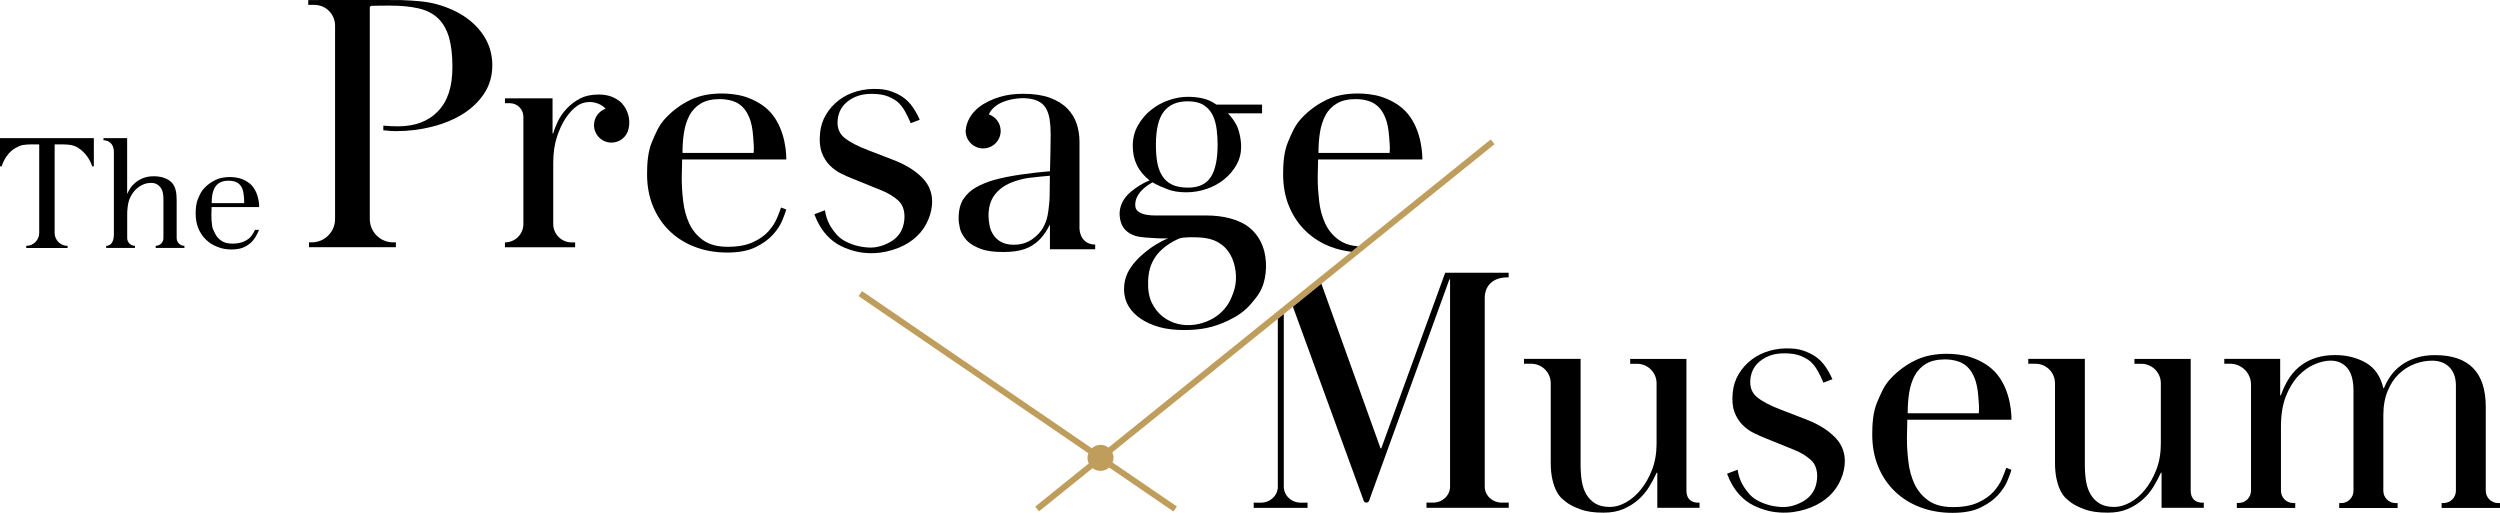
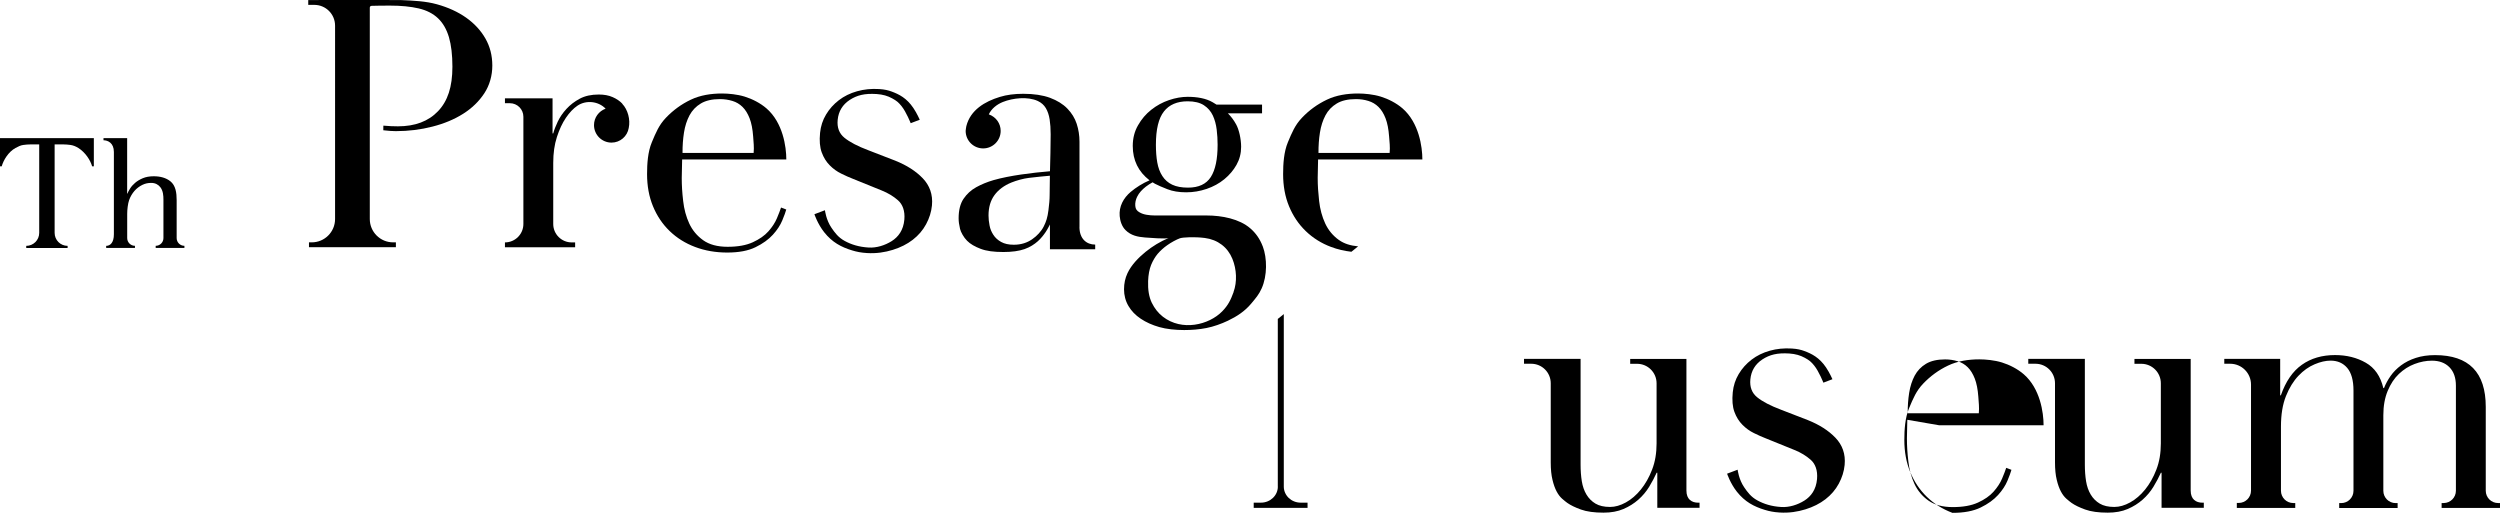
<svg xmlns="http://www.w3.org/2000/svg" id="_レイヤー_2" viewBox="0 0 512.58 105.16">
  <defs>
    <style>.cls-1{fill:#bf9d5a;}</style>
  </defs>
  <g id="_レイアウト">
    <path d="M451.87,104.12h-8.68v-7.19h-.14c-.43.95-.94,1.91-1.53,2.88-.59.97-1.33,1.85-2.21,2.63s-1.9,1.42-3.06,1.92c-1.16.5-2.53.75-4.09.75-1.9,0-3.44-.21-4.63-.64-1.19-.43-2.11-.88-2.78-1.35-.33-.24-.7-.53-1.1-.89-.4-.36-.77-.84-1.1-1.46-.33-.62-.62-1.41-.85-2.38-.24-.97-.36-2.17-.36-3.59v-16.22c0-2.21-1.79-4-4-4h-1.48v-1h11.6v21.67c0,1.23.08,2.37.25,3.42.17,1.04.49,1.96.96,2.74.47.78,1.09,1.4,1.85,1.85.76.45,1.75.68,2.99.68,1.04,0,2.12-.31,3.24-.93,1.12-.62,2.14-1.5,3.06-2.63.92-1.14,1.7-2.5,2.31-4.09.62-1.59.92-3.38.92-5.37v-12.33c0-2.21-1.79-4-4-4h-1.41v-1h11.53v27c0,1.78,1.07,2.48,2.43,2.48h.26v1.06Z" />
    <path d="M348.48,104.12h-8.68v-7.19h-.14c-.43.95-.94,1.91-1.53,2.88-.59.97-1.33,1.85-2.21,2.63s-1.9,1.42-3.06,1.92c-1.16.5-2.53.75-4.09.75-1.9,0-3.44-.21-4.63-.64-1.19-.43-2.11-.88-2.78-1.35-.33-.24-.7-.53-1.1-.89-.4-.36-.77-.84-1.1-1.46-.33-.62-.62-1.41-.85-2.38-.24-.97-.36-2.17-.36-3.59v-16.22c0-2.21-1.79-4-4-4h-1.48v-1h11.6v21.67c0,1.23.08,2.37.25,3.42.17,1.04.49,1.96.96,2.74.47.78,1.09,1.4,1.85,1.85.76.45,1.75.68,2.99.68,1.04,0,2.12-.31,3.24-.93,1.12-.62,2.14-1.5,3.06-2.63.92-1.14,1.7-2.5,2.31-4.09.62-1.59.92-3.38.92-5.37v-12.33c0-2.21-1.79-4-4-4h-1.41v-1h11.53v27c0,1.78,1.07,2.48,2.43,2.48h.26v1.06Z" />
    <path d="M458.6,103.12h.41c1.39,0,2.52-1.13,2.52-2.52v-21.75c0-2.36-1.91-4.27-4.27-4.27h-1.21v-1h11.46v7.47h.14c1-2.85,2.43-4.94,4.31-6.26,1.87-1.33,4.14-1.99,6.8-1.99,2.37,0,4.47.52,6.3,1.57,1.83,1.04,3.03,2.78,3.6,5.2h.14c.33-.85.78-1.68,1.35-2.49.57-.81,1.28-1.53,2.14-2.17s1.86-1.15,3.03-1.53c1.16-.38,2.48-.57,3.95-.57,6.93,0,10.39,3.54,10.39,10.61v17.2c0,1.39,1.13,2.52,2.52,2.52h.41v1h-11.98v-1h.41c1.39,0,2.52-1.13,2.52-2.52v-21.55c0-1.61-.44-2.87-1.32-3.77-.88-.9-2.08-1.35-3.6-1.35-1.19,0-2.37.23-3.56.68-1.19.45-2.25,1.13-3.2,2.03-.95.9-1.72,2.06-2.31,3.49-.59,1.42-.89,3.09-.89,4.98v15.5c0,1.39,1.13,2.52,2.52,2.52h.41v1h-11.98v-1h.41c1.39,0,2.52-1.13,2.52-2.52v-20.56c0-2.09-.43-3.63-1.28-4.63-.85-1-1.99-1.5-3.42-1.5-1,0-2.09.25-3.27.75-1.19.5-2.29,1.28-3.31,2.35s-1.88,2.46-2.56,4.16c-.69,1.71-1.03,3.8-1.03,6.26v13.16c0,1.39,1.13,2.52,2.52,2.52h.41v1h-11.98v-1Z" />
    <path d="M78.6,25.76c1.04.1,2.18.14,2.99.14,3.51,0,6.25-1.03,8.22-3.1,1.97-2.06,2.95-4.95,2.95-9.12,0-2.42-.24-4.44-.71-6.05-.48-1.61-1.22-2.91-2.24-3.88-1.02-.97-2.35-1.65-3.99-2.03-1.64-.38-3.59-.57-5.87-.57-.9,0-3.45.02-3.8.05-.19.02-.33.18-.33.37v43.34c0,2.64,2.14,4.78,4.78,4.78h.57v1h-17.82v-1h.57c2.64,0,4.78-2.14,4.78-4.78V5.25c0-2.34-1.9-4.25-4.25-4.25h-1.25V.01S81.42-.02,82.08.01c2.79.12,5.21.23,7.51.87,2.3.64,4.29,1.55,5.98,2.74,1.68,1.19,3,2.61,3.95,4.27.95,1.66,1.42,3.51,1.42,5.55s-.55,4.03-1.64,5.69c-1.09,1.66-2.54,3.06-4.34,4.2-1.8,1.14-3.9,2.02-6.3,2.63-2.4.62-4.9.93-7.51.93-.67,0-1.52-.06-2.56-.18" />
    <path d="M139.86,32.7c0,.47-.01,1.4-.04,1.89-.02.5-.04,1.13-.04,1.89,0,1.57.09,3.01.29,4.72.19,1.71.61,3.25,1.25,4.63.64,1.38,1.59,2.52,2.85,3.42,1.26.9,2.93,1.35,5.02,1.35s3.81-.31,5.16-.93c1.35-.62,2.42-1.36,3.2-2.24.78-.88,1.36-1.77,1.74-2.67.38-.9.66-1.64.85-2.21l1.07.41c-.14.52-.42,1.27-.82,2.24-.4.97-1.04,1.95-1.92,2.92-.88.97-2.06,1.83-3.56,2.56-1.5.74-3.43,1.1-5.8,1.1s-4.57-.38-6.58-1.14c-2.02-.76-3.76-1.85-5.23-3.27-1.47-1.42-2.61-3.12-3.42-5.09-.81-1.97-1.21-4.16-1.21-6.58,0-2.09.15-4.57.98-6.54.83-1.97,1.44-3.5,2.89-5.02,1.45-1.52,3.16-2.78,5.1-3.7,1.95-.93,4.17-1.27,6.4-1.27,1.33,0,3.13.17,4.65.64,1.52.47,3.21,1.32,4.48,2.43,3.35,2.92,4.05,7.84,4.05,10.45h-21.38ZM154.52,31.36c.05-.62.06-1.2.02-1.73l-.12-1.66c-.11-1.51-.35-2.75-.73-3.72-.38-.97-.86-1.75-1.45-2.33-.59-.58-1.28-.99-2.08-1.23-.8-.24-1.65-.37-2.55-.37-1.61,0-2.92.3-3.92.9s-1.77,1.41-2.32,2.43c-.54,1.02-.92,2.19-1.13,3.52-.21,1.33-.31,2.73-.3,4.19h14.59Z" />
-     <path d="M391.06,86.07c0,.47-.01,1.4-.04,1.89-.02.5-.04,1.13-.04,1.89,0,1.57.09,3.01.29,4.72.19,1.71.61,3.25,1.25,4.63.64,1.38,1.59,2.52,2.85,3.42,1.26.9,2.93,1.35,5.02,1.35s3.81-.31,5.16-.93c1.35-.62,2.42-1.36,3.2-2.24.78-.88,1.36-1.77,1.74-2.67.38-.9.66-1.64.85-2.21l1.07.41c-.14.52-.42,1.27-.82,2.24-.4.97-1.04,1.95-1.92,2.92-.88.97-2.06,1.83-3.56,2.56-1.5.74-3.43,1.1-5.8,1.1s-4.57-.38-6.58-1.14c-2.02-.76-3.76-1.85-5.23-3.27-1.47-1.42-2.61-3.12-3.42-5.09-.81-1.97-1.21-4.16-1.21-6.58,0-2.09.15-4.57.98-6.54.83-1.97,1.44-3.5,2.89-5.02,1.45-1.52,3.16-2.78,5.1-3.7,1.95-.93,4.17-1.27,6.4-1.27,1.33,0,3.13.17,4.65.64,1.52.47,3.21,1.32,4.48,2.43,3.35,2.92,4.05,7.84,4.05,10.45h-21.38ZM405.72,84.73c.05-.62.06-1.2.02-1.73l-.12-1.66c-.11-1.51-.35-2.75-.73-3.72-.38-.97-.86-1.75-1.45-2.33-.59-.58-1.28-.99-2.08-1.23-.8-.24-1.65-.37-2.55-.37-1.61,0-2.92.3-3.92.9s-1.77,1.41-2.32,2.43c-.54,1.02-.92,2.19-1.13,3.52-.21,1.33-.31,2.73-.3,4.19h14.59Z" />
+     <path d="M391.06,86.07c0,.47-.01,1.4-.04,1.89-.02.5-.04,1.13-.04,1.89,0,1.57.09,3.01.29,4.72.19,1.71.61,3.25,1.25,4.63.64,1.38,1.59,2.52,2.85,3.42,1.26.9,2.93,1.35,5.02,1.35s3.81-.31,5.16-.93c1.35-.62,2.42-1.36,3.2-2.24.78-.88,1.36-1.77,1.74-2.67.38-.9.66-1.64.85-2.21l1.07.41c-.14.52-.42,1.27-.82,2.24-.4.97-1.04,1.95-1.92,2.92-.88.97-2.06,1.83-3.56,2.56-1.5.74-3.43,1.1-5.8,1.1c-2.02-.76-3.76-1.85-5.23-3.27-1.47-1.42-2.61-3.12-3.42-5.09-.81-1.97-1.21-4.16-1.21-6.58,0-2.09.15-4.57.98-6.54.83-1.97,1.44-3.5,2.89-5.02,1.45-1.52,3.16-2.78,5.1-3.7,1.95-.93,4.17-1.27,6.4-1.27,1.33,0,3.13.17,4.65.64,1.52.47,3.21,1.32,4.48,2.43,3.35,2.92,4.05,7.84,4.05,10.45h-21.38ZM405.72,84.73c.05-.62.06-1.2.02-1.73l-.12-1.66c-.11-1.51-.35-2.75-.73-3.72-.38-.97-.86-1.75-1.45-2.33-.59-.58-1.28-.99-2.08-1.23-.8-.24-1.65-.37-2.55-.37-1.61,0-2.92.3-3.92.9s-1.77,1.41-2.32,2.43c-.54,1.02-.92,2.19-1.13,3.52-.21,1.33-.31,2.73-.3,4.19h14.59Z" />
    <path d="M5.38,50.41h0c1.47,0,2.66-1.19,2.66-2.66v-18.14h-1.84c-.42,0-.9.04-1.42.11-.53.07-1.04.31-1.6.62-1.46.8-2.47,2.48-2.83,3.77h-.35v-5.79h19.24v5.79h-.35c-.36-1.29-1.42-2.89-2.83-3.77-.54-.34-1.07-.54-1.6-.62-.53-.07-1-.11-1.42-.11h-1.84v18.14c0,1.47,1.19,2.66,2.66,2.66h0v.44H5.38v-.44Z" />
    <path d="M21.76,50.41h0c.88,0,1.59-.71,1.59-2.37v-16.88c0-1.87-1.25-2.4-2.13-2.4h0v-.44h4.85v11.37h.06c.1-.27.28-.62.54-1.03.25-.41.6-.8,1.03-1.17.43-.37.96-.69,1.58-.95.62-.26,1.37-.4,2.23-.4,1.39,0,2.53.33,3.4,1.01,1.12.88,1.31,2.4,1.31,3.88v7.78c0,.88.71,1.59,1.59,1.59h0v.44h-5.89v-.44h0c.88,0,1.59-.71,1.59-1.59v-7.87c0-.82-.06-1.81-.63-2.55-.4-.52-1.03-.89-1.85-.89-.68,0-1.24.11-1.85.41-.61.3-1.15.71-1.61,1.23-.46.53-.83,1.15-1.09,1.87s-.4,1.98-.4,2.83v4.97c0,.88.71,1.59,1.59,1.59h0v.44h-5.9v-.44Z" />
-     <path d="M43.38,42.45c0,.22,0,.64-.02.86-.01.23-.02.51-.02.86,0,.71.04,1.19.13,1.96.09.78.28,1.01.57,1.64.29.63.72,1.15,1.3,1.56.57.41,1.33.62,2.29.62s1.73-.14,2.35-.42c.62-.28,1.12-.61,1.46-1.02.46-.56.85-1.38.85-1.38h.82c-.06.18-.24.55-.45.97s-.54.94-.94,1.38c-.4.44-.94.83-1.62,1.17-.68.33-1.56.5-2.64.5s-1.93-.17-2.85-.52c-.92-.35-1.71-.84-2.38-1.49-.67-.65-1.19-1.42-1.56-2.32-.37-.9-.55-1.9-.55-3,0-.95.07-2.08.45-2.98.38-.9.66-1.59,1.32-2.28.66-.69,1.44-1.26,2.32-1.68.89-.42,1.9-.58,2.92-.58.6,0,1.43.08,2.12.29.69.22,1.46.6,2.04,1.11,1.52,1.33,1.85,3.57,1.85,4.76h-9.73ZM50.05,41.64c.02-.26.03-.5,0-.72l-.05-.69c-.05-.63-.16-1.15-.33-1.55-.17-.41-.39-.73-.66-.97-.27-.24-.58-.41-.95-.51-.36-.1-.75-.15-1.16-.15-.73,0-1.33.12-1.79.37s-.81.59-1.05,1.01c-.25.43-.42.91-.52,1.47-.1.55-.14,1.14-.14,1.75h6.64Z" />
    <path d="M258.9,50.51c-.58-1.54-1.46-2.76-2.56-3.7-2.23-1.93-5.79-2.63-8.95-2.63h-10.61c-.58,0-1.14-.05-1.68-.14-.54-.09-1.02-.25-1.44-.49-.58-.32-.83-.67-.89-1.32-.06-.64.09-1.29.37-1.87.4-.84,1.07-1.52,1.81-2.1.43-.33.89-.62,1.37-.88l.49.3c.59.31,1.43.68,2.53,1.11,1.1.43,2.38.64,3.86.64s2.84-.24,4.21-.7c1.37-.47,2.57-1.13,3.61-1.98,1.03-.85,1.87-1.83,2.5-2.95.63-1.12.95-2.35.95-3.69,0-1.61-.43-3.53-1.02-4.6-.51-.93-1.07-1.65-1.7-2.28h7.01v-1.79h-9.35c-.25-.15-.5-.31-.77-.47-1.38-.81-3.22-1.12-5.12-1.12-1.22,0-2.5.22-3.83.67-1.33.45-2.54,1.11-3.64,1.98-1.1.87-2.01,1.93-2.72,3.19-.72,1.25-1.08,2.66-1.08,4.23,0,2.94,1.15,5.28,3.44,7.05-1.37.58-2.77,1.45-3.88,2.39-.71.6-1.32,1.34-1.72,2.17-.43.89-.6,1.81-.52,2.77.09,1.03.45,2.14,1.2,2.88,1.12,1.11,2.49,1.39,3.99,1.51.87.07,4.28.34,4.83.11-1.69.72-3.31,1.69-4.74,2.86-1.44,1.18-2.88,2.65-3.68,4.35-.47,1-.71,2.1-.71,3.31s.3,2.39.91,3.42c.6,1.02,1.44,1.89,2.52,2.61,1.07.72,2.34,1.29,3.8,1.71,1.46.42,3.35.61,5.1.61,1.54,0,3.08-.12,4.59-.42,1.43-.28,3.03-.85,4.37-1.49,1.85-.88,3.48-1.95,4.79-3.52.91-1.1,1.57-1.82,2.15-3.13,1.15-2.59,1.13-6.17.22-8.59ZM238.64,22.85c1.1-1.39,2.72-2.08,4.87-2.08,1.39,0,2.5.27,3.32.8.82.54,1.43,1.24,1.84,2.11.4.87.66,1.83.79,2.88.13,1.05.19,2.09.19,3.12,0,2.95-.46,5.15-1.39,6.61-.93,1.45-2.49,2.18-4.68,2.18-1.31,0-2.38-.2-3.23-.6-.85-.4-1.52-.99-2.03-1.78-.51-.78-.85-1.71-1.04-2.78-.19-1.07-.28-2.28-.28-3.62,0-3.17.55-5.46,1.65-6.84ZM252.93,59.87c-.6,1.64-1.12,2.72-2.34,3.97-2.72,2.78-8.24,4.14-12.17,1.09-.94-.73-1.69-1.68-2.27-2.86-.57-1.18-.82-2.67-.75-4.47.05-1.3.26-2.39.61-3.27.36-.88.81-1.64,1.35-2.29.55-.65,1.29-1.3,1.95-1.76.8-.57,1.89-1.17,2.62-1.43.59-.2,2.95-.33,5.08-.06,2.67.34,4.7,1.9,5.67,4.28.87,2.14,1,4.71.23,6.81Z" />
    <path d="M169.14,43.11s.23,1.99,1.35,3.61c.66.96,1.37,1.96,2.7,2.68,1.33.73,2.91,1.23,4.87,1.35,1.65.11,3.37-.44,4.76-1.31,1.38-.87,2.41-2.26,2.6-4.41.16-1.81-.37-3.14-1.3-3.96-.93-.82-2.05-1.5-3.35-2.02l-5.85-2.37c-.75-.29-1.56-.65-2.43-1.08-.87-.42-1.66-.99-2.36-1.7-.71-.71-1.26-1.59-1.65-2.65-.39-1.06-.5-2.4-.34-4.01.14-1.37.54-2.62,1.23-3.76.68-1.14,1.56-2.12,2.63-2.94,1.07-.82,2.31-1.43,3.73-1.83,1.42-.4,2.92-.55,4.53-.45,1.13.07,1.89.26,2.56.51,1.51.56,3.07,1.33,4.44,3.36.73,1.08,1.32,2.42,1.32,2.42l-1.86.71s-.91-2.3-1.86-3.48c-.63-.79-1.03-1.12-1.95-1.62-.91-.5-1.89-.79-3.18-.88-2.48-.16-4.03.25-5.51,1.21-1.47.97-2.3,2.33-2.47,4.09-.15,1.57.31,2.79,1.39,3.67,1.08.88,2.72,1.74,4.93,2.57l5.48,2.12c2.35.94,4.23,2.14,5.64,3.61,1.41,1.47,2.11,3.33,1.89,5.58-.13,1.32-.53,2.6-1.2,3.84-.67,1.24-1.58,2.3-2.73,3.19-1.15.89-2.52,1.58-4.1,2.07-1.58.49-3.37.78-5.33.65-1.14-.07-2.08-.25-3.01-.54-2.24-.68-4.09-1.66-5.73-3.73-1.36-1.73-2-3.69-2-3.69l2.14-.81Z" />
    <path d="M356.27,96.31s.23,1.99,1.35,3.61c.66.96,1.37,1.96,2.7,2.68,1.33.73,2.91,1.23,4.87,1.35,1.65.11,3.37-.44,4.76-1.31,1.38-.87,2.41-2.26,2.6-4.41.16-1.81-.37-3.14-1.3-3.96-.93-.82-2.05-1.5-3.35-2.02l-5.85-2.37c-.75-.29-1.56-.65-2.43-1.08-.87-.42-1.66-.99-2.36-1.7-.71-.71-1.26-1.59-1.65-2.65-.39-1.06-.5-2.4-.34-4.01.14-1.37.54-2.62,1.23-3.76.68-1.14,1.56-2.12,2.63-2.94,1.07-.82,2.31-1.43,3.73-1.83,1.42-.4,2.92-.55,4.53-.45,1.13.07,1.89.26,2.56.51,1.51.56,3.07,1.33,4.44,3.36.73,1.08,1.32,2.42,1.32,2.42l-1.86.71s-.91-2.3-1.86-3.48c-.63-.79-1.03-1.12-1.95-1.62s-1.89-.79-3.18-.88c-2.48-.16-4.03.25-5.51,1.21-1.47.97-2.3,2.33-2.47,4.09-.15,1.57.31,2.79,1.39,3.67,1.08.88,2.72,1.74,4.93,2.57l5.48,2.12c2.35.94,4.23,2.14,5.64,3.61,1.41,1.47,2.11,3.33,1.89,5.58-.13,1.32-.53,2.6-1.2,3.84-.67,1.24-1.58,2.3-2.73,3.19-1.15.89-2.52,1.58-4.1,2.07-1.58.49-3.37.78-5.33.65-1.14-.07-2.08-.25-3.01-.54-2.24-.68-4.09-1.66-5.73-3.73-1.36-1.73-2-3.69-2-3.69l2.14-.81Z" />
-     <path class="cls-1" d="M228.32,93.88c0-.41-.1-.79-.26-1.14l78.37-63.18-.79-.97-78.37,63.18c-.45-.35-1.01-.56-1.62-.56-.69,0-1.31.27-1.79.7l-47.12-32.23-.71,1.03,47.12,32.22c-.11.3-.18.61-.18.95,0,.41.1.79.26,1.14l-10.98,8.85.78.97,10.98-8.85c.45.35,1.01.56,1.62.56.69,0,1.31-.27,1.78-.7l13.18,9.02.71-1.03-13.18-9.01c.11-.3.18-.61.18-.95Z" />
    <path d="M221.33,46.54v-17.48c0-1.28-.19-2.5-.57-3.67-.38-1.16-1.02-2.21-1.92-3.13-.9-.93-2.09-1.66-3.56-2.21-1.47-.54-3.3-.82-5.48-.82-1.8,0-3.41.21-4.8.64-3.06.93-6.04,2.68-6.87,5.99-.01.06-.02.12-.03.17-.02.1-.03.19-.05.29,0,.05-.01.11-.02.16-.01.12-.04.24-.04.36,0,1.99,1.61,3.59,3.59,3.59s3.59-1.61,3.59-3.59c0-1.55-.98-2.85-2.35-3.36-.03-.01-.05-.03-.08-.04.56-1.18,1.66-2.04,2.88-2.53,2.04-.82,5.11-1.16,7.17-.2.71.33,1.26.82,1.64,1.46.38.64.64,1.41.78,2.31.14.9.21,1.92.21,3.06,0,2.61-.08,5.08-.14,7.57-3.61.3-8.31.88-11.57,1.82-1.31.38-2.49.87-3.56,1.46-1.07.59-1.93,1.39-2.6,2.38-.67,1-1,2.33-1,3.99,0,.71.08,1.2.29,2.17.15.65.77,1.77,1.44,2.43.66.67,1.6,1.21,2.79,1.66,1.19.45,2.67.65,4.66.65,1.76,0,3.2-.2,4.34-.6,1.14-.4,2.03-1,2.71-1.6.72-.65,1.2-1.29,1.61-1.89.41-.6.88-1.56.88-1.56v5.09h9.28v-.96c-1.76,0-3.23-1.17-3.23-3.62ZM214.96,43.13c-.18,1.45-.46,2.31-.96,3.3-.5,1-1.4,1.96-2.38,2.63-.97.67-2.18,1.12-3.75,1.12-1.09,0-1.91-.19-2.6-.57-.69-.38-1.22-.87-1.6-1.46-.38-.59-.64-1.17-.78-1.93-.14-.76-.21-1.33-.21-2.04,0-1.66.4-3.05,1.21-4.16.81-1.11,1.97-1.98,3.49-2.6,1.07-.43,2.44-.81,3.59-.95,1.53-.19,3.28-.35,4.29-.44-.03,1.29-.05,2.6-.05,3.95,0,.95-.1,2-.25,3.17Z" />
    <path d="M127.6,21.26c-.52-.55-1.19-1-1.99-1.35-.81-.36-1.76-.53-2.85-.53-1.52,0-2.81.28-3.88.85-1.07.57-1.98,1.27-2.74,2.1-.76.83-1.35,1.7-1.78,2.6-.43.9-.74,1.71-.93,2.42h-.14v-7.19h-9.76v1h1c1.54,0,2.78,1.24,2.78,2.78v21.98c0,2.09-1.69,3.78-3.78,3.78v1h14.39v-1h-.71c-2.09,0-3.78-1.69-3.78-3.78v-12.52c0-1.99.25-3.76.75-5.3.5-1.54,1.11-2.86,1.85-3.95.74-1.09,1.53-1.92,2.38-2.49,1.77-1.18,4.26-.93,5.76.62-1.38.5-2.38,1.81-2.38,3.37,0,1.99,1.61,3.59,3.59,3.59,1.78,0,3.25-1.3,3.53-3,.37-1.71-.18-3.76-1.34-4.97Z" />
    <path d="M274.56,49.24c-1.26-.9-2.21-2.04-2.85-3.42-.64-1.38-1.06-2.92-1.25-4.63-.19-1.71-.29-3.15-.29-4.72,0-.76.01-1.39.04-1.89.02-.5.04-1.42.04-1.89h21.38c0-2.61-.71-7.53-4.05-10.45-1.27-1.11-2.96-1.96-4.48-2.43-1.52-.47-3.32-.64-4.65-.64-2.23,0-4.46.34-6.4,1.27-1.95.93-3.66,2.18-5.1,3.7-1.45,1.52-2.06,3.05-2.89,5.02-.83,1.97-.98,4.45-.98,6.54,0,2.42.4,4.62,1.21,6.58.81,1.97,1.95,3.67,3.42,5.09,1.47,1.42,3.21,2.52,5.23,3.27,1.3.49,2.69.81,4.14.98l1.38-1.11c-1.56-.14-2.87-.55-3.88-1.27ZM284.94,29.63c.04.53.03,1.11-.02,1.73h-14.59c-.01-1.46.09-2.86.3-4.19.21-1.33.59-2.5,1.13-3.52.54-1.02,1.32-1.83,2.32-2.43,1-.6,2.31-.9,3.92-.9.9,0,1.75.12,2.55.37.8.24,1.49.65,2.08,1.23.59.58,1.07,1.35,1.45,2.33.38.98.62,2.22.73,3.72" />
-     <path d="M296.31,55.93l-13.11,36.01h-.14l-12.13-33.76-5.84,4.71,14.52,39.79c.18.49.91.49,1.09,0l16.47-45.4h.14v42.48c0,1.81-1.55,3.29-3.46,3.29h-1.37v1.07h16.86v-1.07h-1.46c-1.91,0-3.46-1.47-3.46-3.29v-38.65c0-2.47,1.62-4.24,4.66-4.24h.24v-.95h-13.01Z" />
    <path d="M262,99.77c0,1.81-1.55,3.29-3.46,3.29h-1.49v1.07h11.04v-1.07h-1.41c-1.91,0-3.46-1.47-3.46-3.29v-35.37l-1.23.99v34.38Z" />
  </g>
</svg>